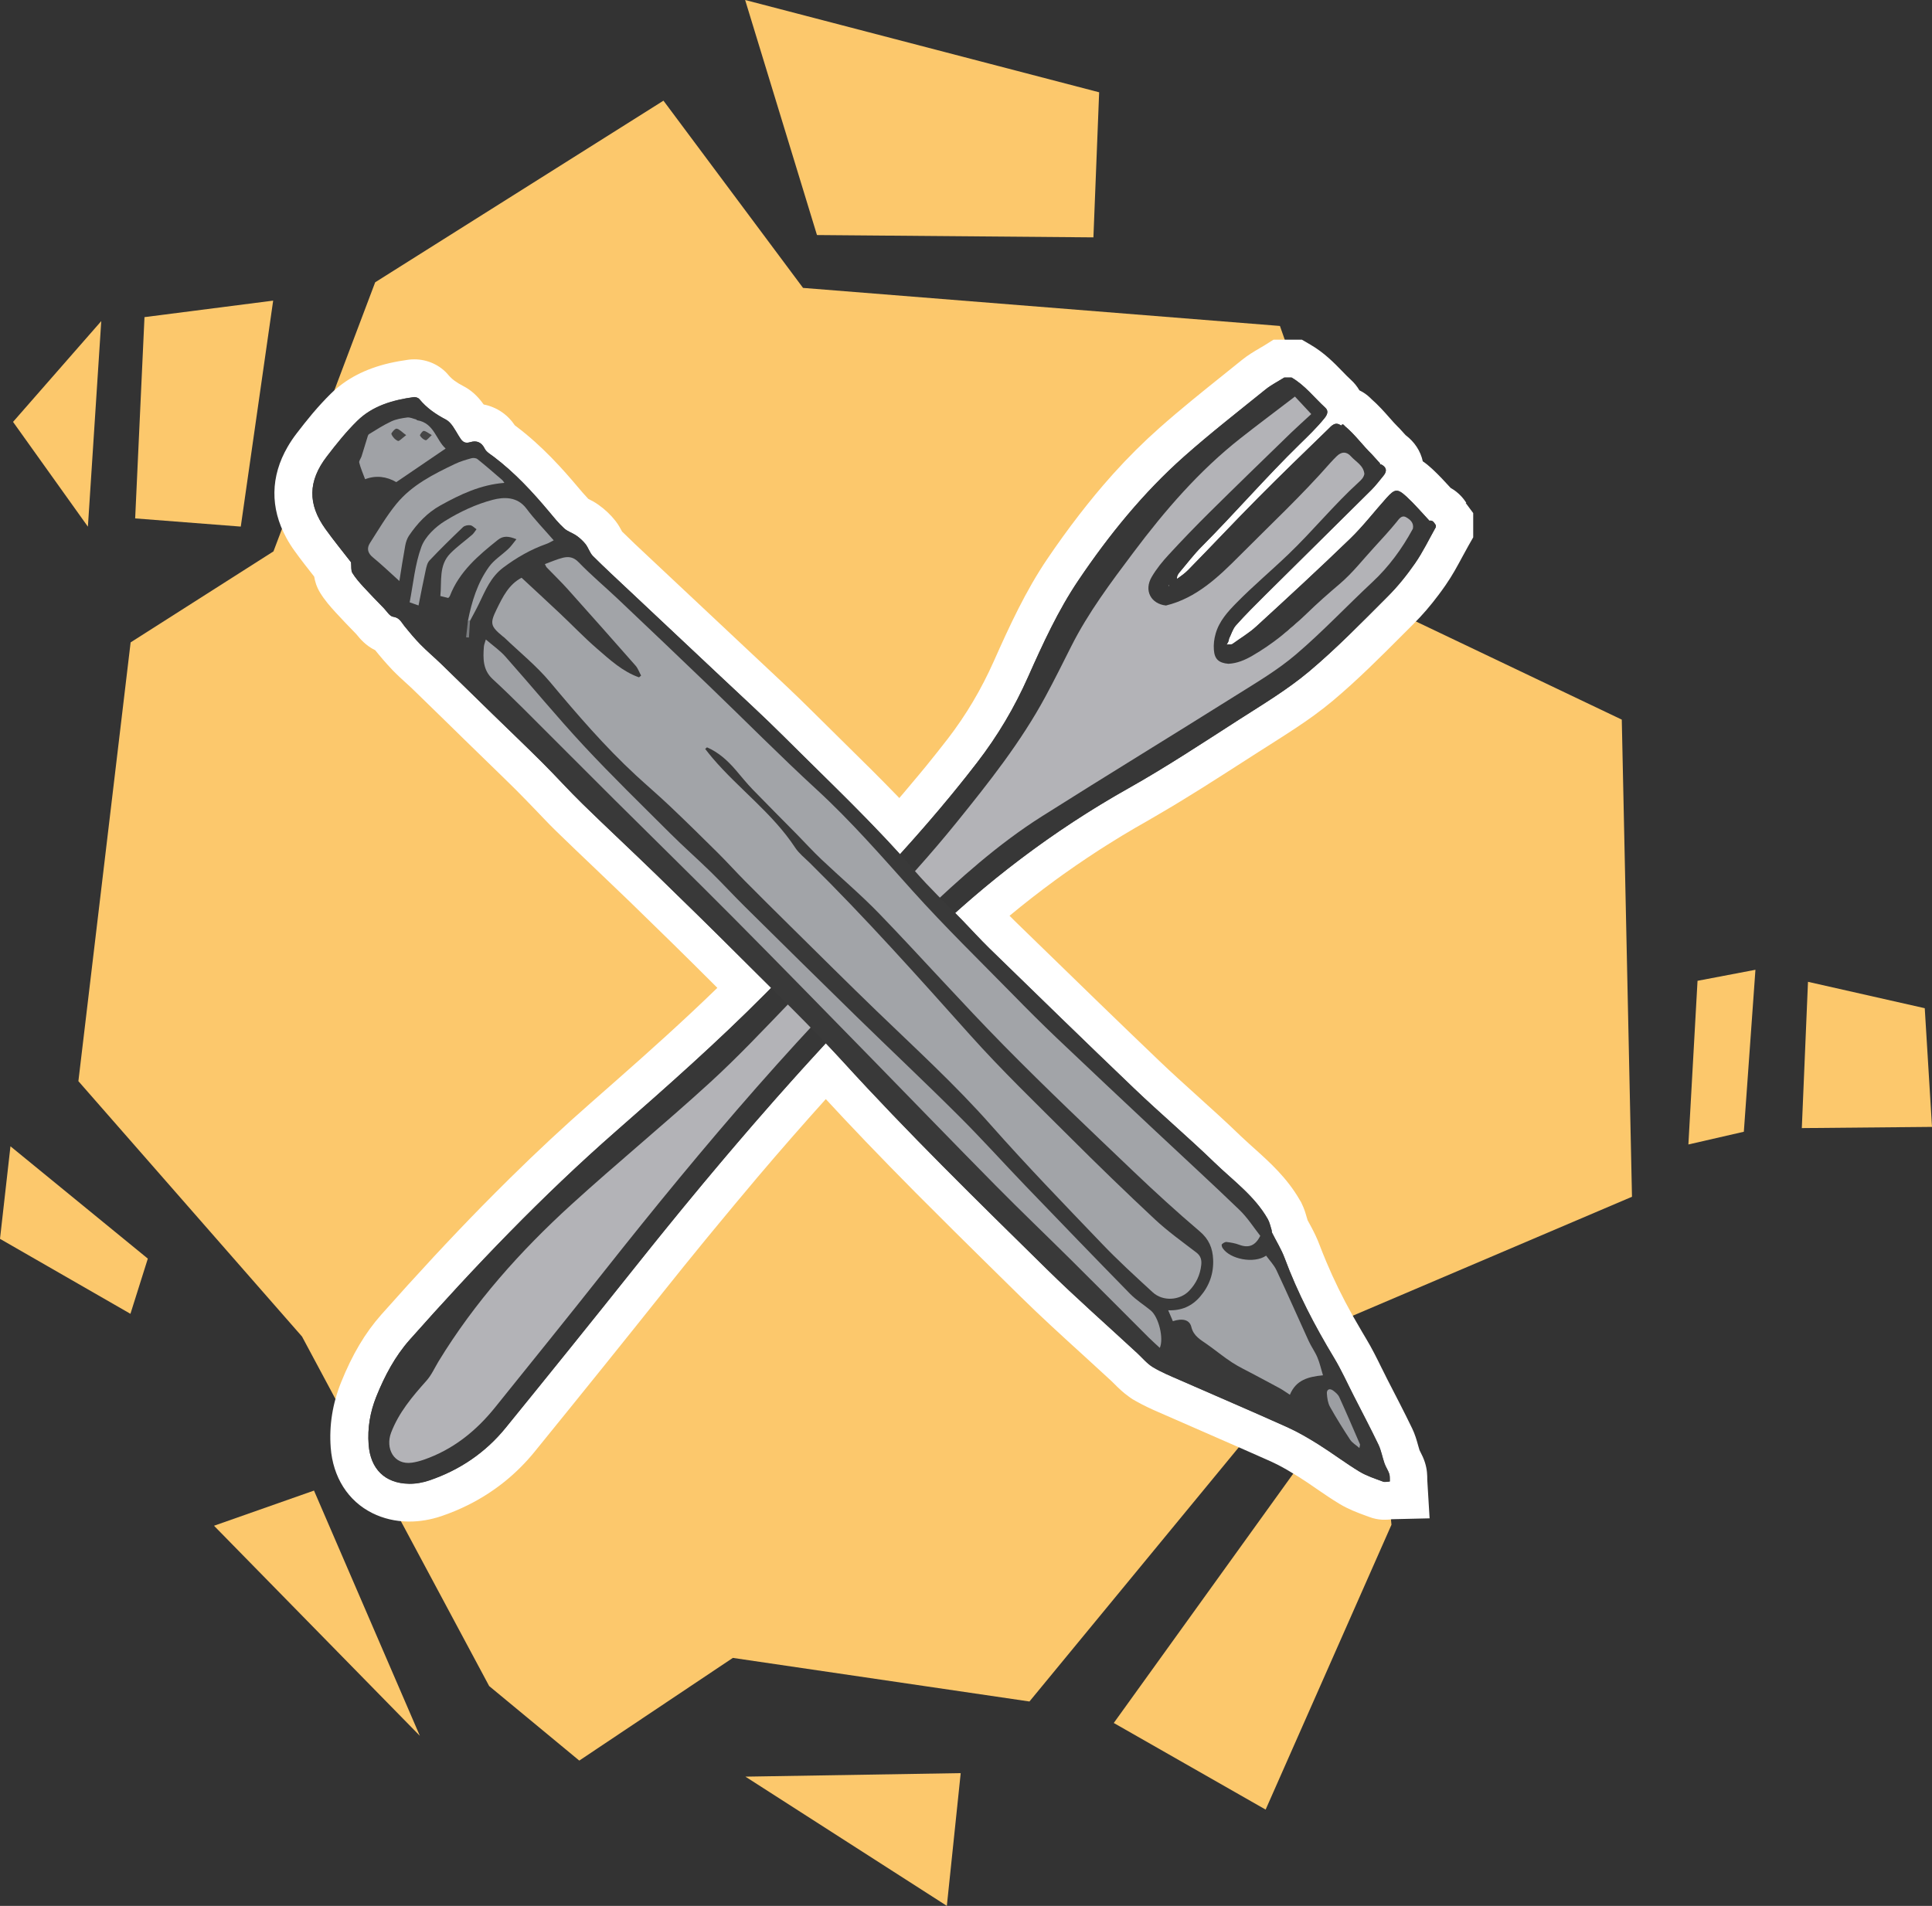
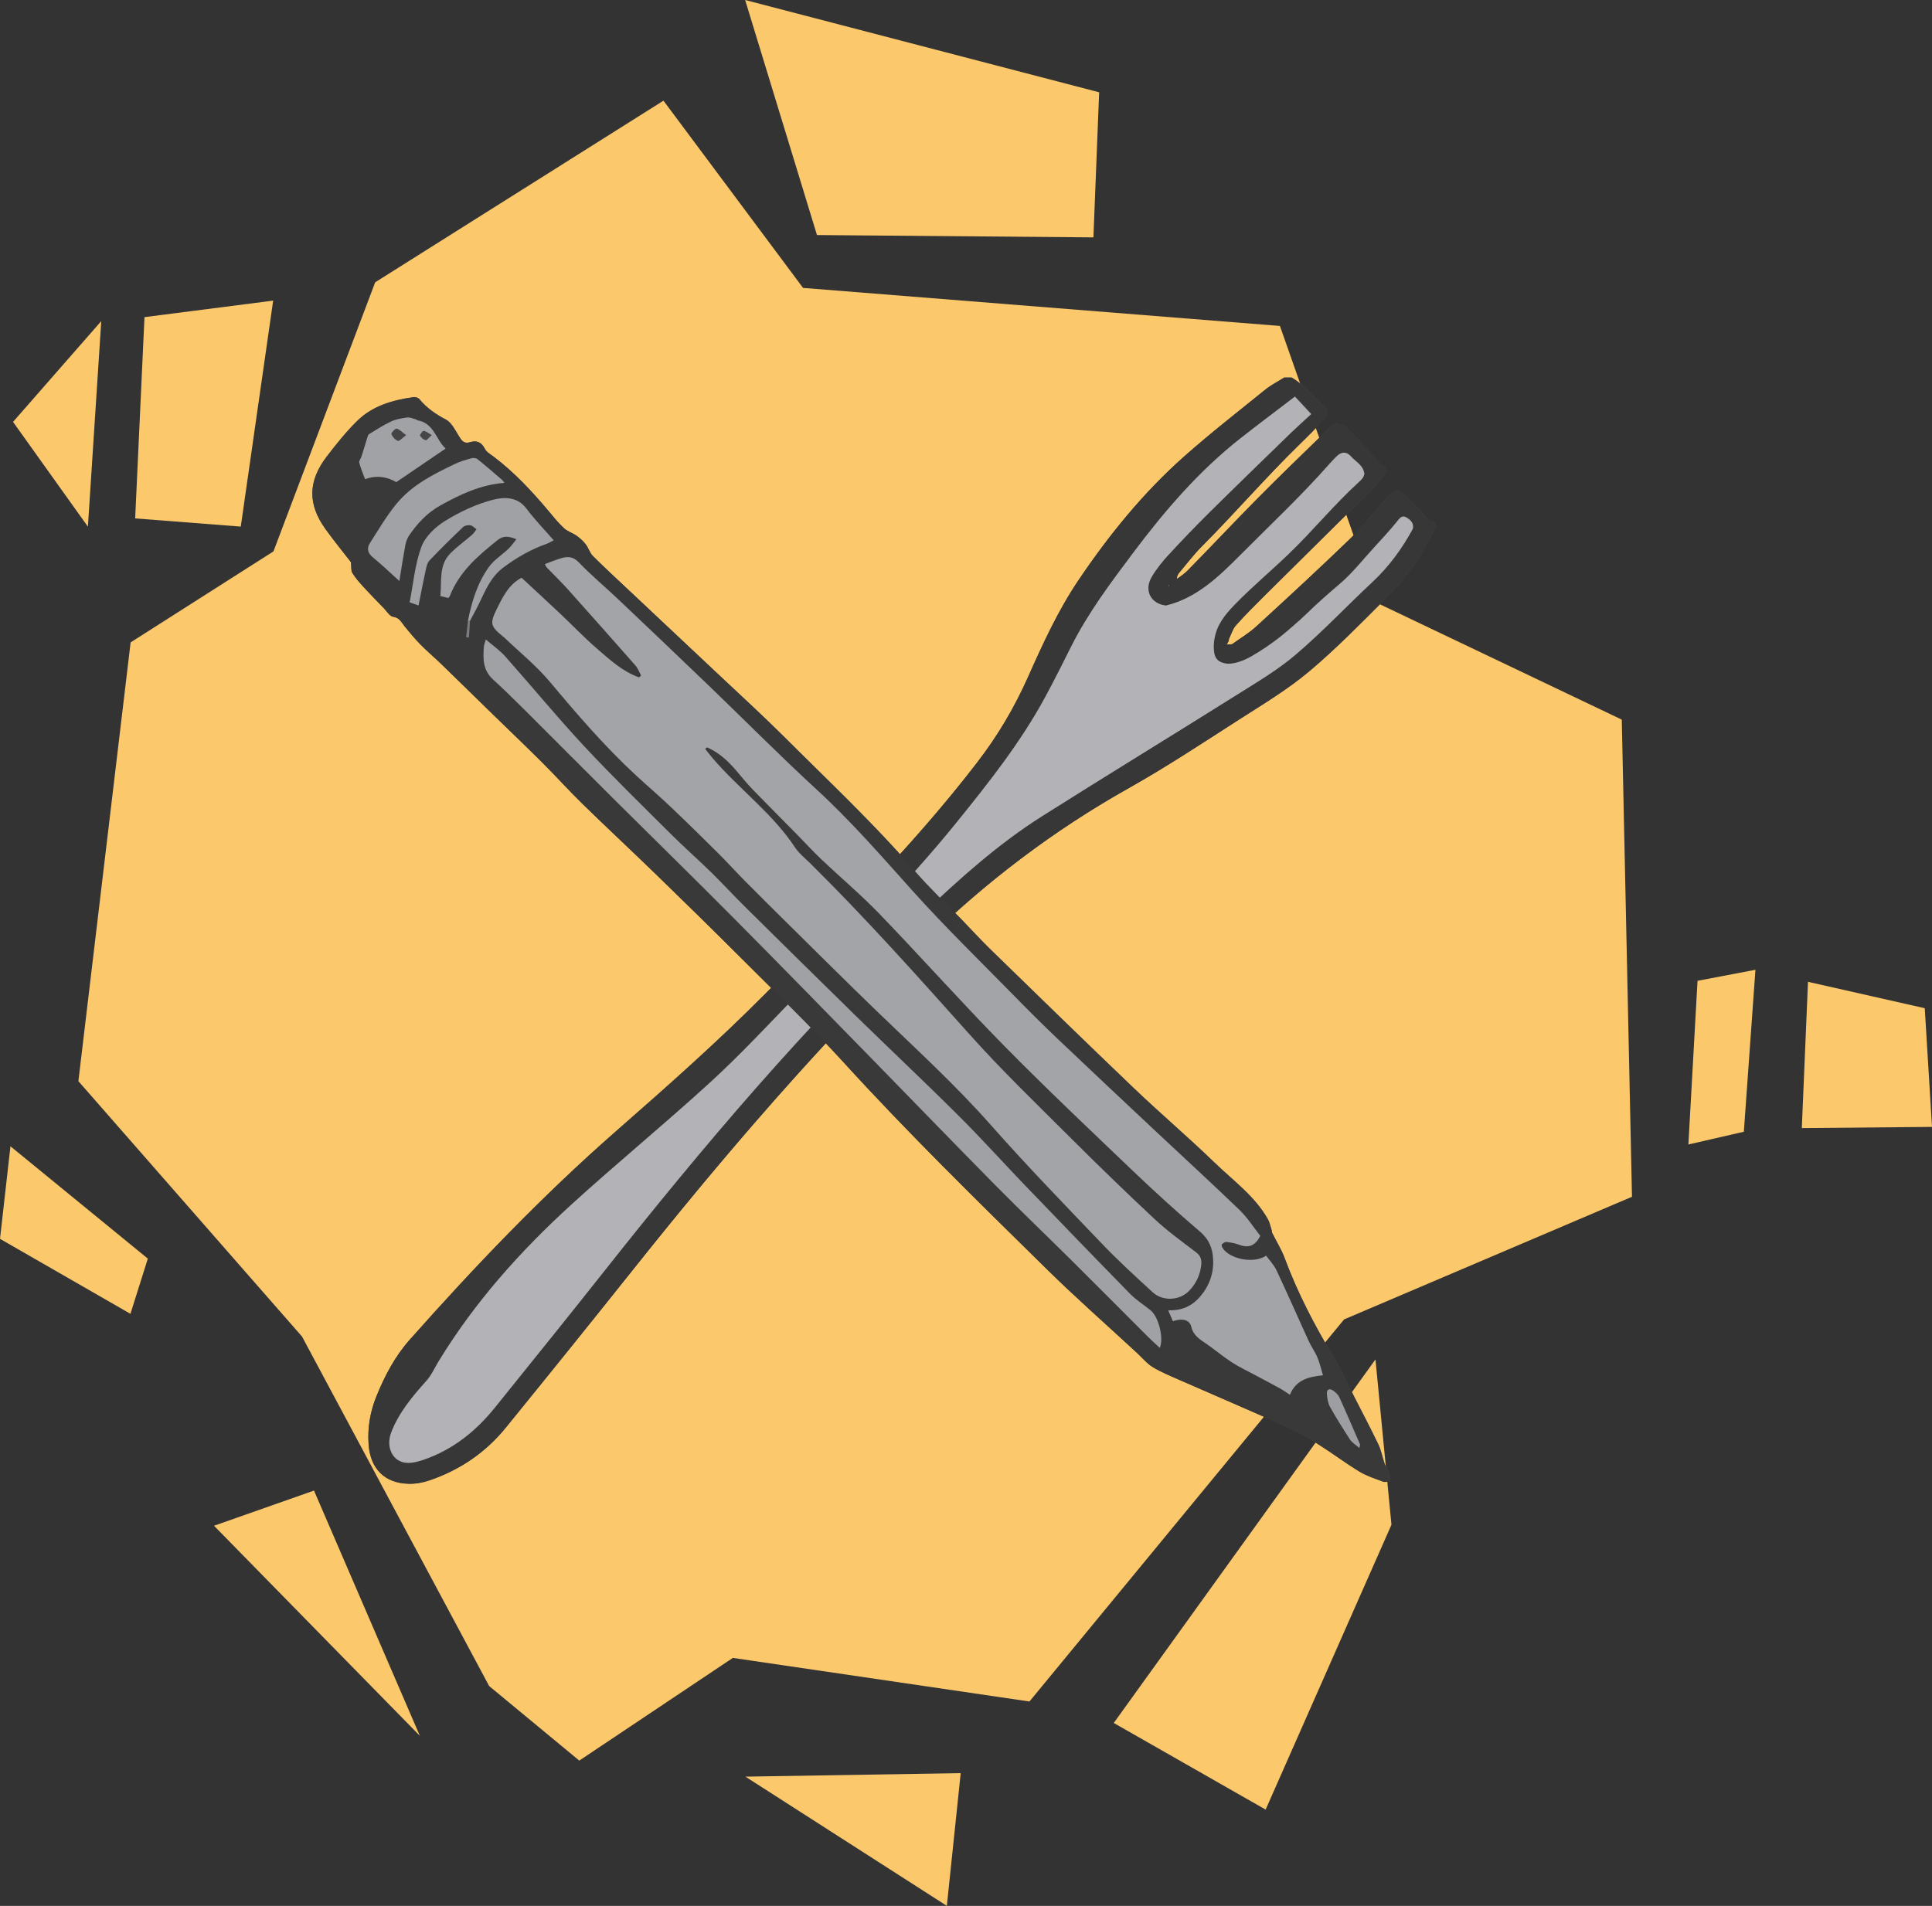
<svg xmlns="http://www.w3.org/2000/svg" id="Ebene_2" viewBox="0 0 306.6 302.54">
  <rect x="0" y="0" width="306.6" height="302.54" fill="#333333" stroke="none" />
  <defs>
    <style>.cls-1{fill:#f9f9f9;}.cls-2{fill:#fff;}.cls-3{fill:#fcc86c;}.cls-4{fill:#a0a2a6;}.cls-5{fill:#9fa1a5;}.cls-6{fill:#9c9ea2;}.cls-7{fill:#b3b3b7;}.cls-8{fill:#dcdcdc;}.cls-9{fill:#373737;}.cls-10{fill:#444;}.cls-11{fill:#a2a4a8;}.cls-12{fill:#464646;}.cls-13{fill:#393939;}.cls-14{fill:#7a7c7f;}</style>
  </defs>
  <g id="Ebene_1-2">
    <g id="Gruppe_516">
      <path id="Pfad_379" class="cls-3" d="m43.39,87.53l-22.66,14.44-8.29,69.65,35.49,40.54,29.7,55.48,14.3,11.83,24.37-16.3,47.07,6.92,49.93-60.65,45.69-19.47-1.62-75.74-38.79-18.5-15.46-43.99-75.68-6.04-22.15-29.72-45.75,28.83-16.14,42.71Z" />
      <path id="Pfad_380" class="cls-3" d="m286.92,155.85l-.98,23.22,20.66-.19-1.15-18.84-18.53-4.19Z" />
      <path id="Pfad_381" class="cls-3" d="m13.94,83.59l-11.87-16.62,14-16-2.12,32.63Z" />
      <path id="Pfad_382" class="cls-3" d="m33.97,242.19l15.86-5.58,16.8,38.93-32.66-33.34Z" />
      <path id="Pfad_383" class="cls-3" d="m118.28,282.02l34.18-.56-2.2,21.07-31.98-20.52Z" />
      <path id="Pfad_384" class="cls-3" d="m276.74,179.65l1.84-25.71-9.19,1.75-1.45,25.98,8.8-2.02Z" />
      <path id="Pfad_385" class="cls-3" d="m129.65,37.31l43.87.37.91-23.03L118.25,0l11.4,37.31Z" />
      <path id="Pfad_386" class="cls-3" d="m22.93,50.33l-1.48,31.96,16.76,1.3,5.14-35.87-20.42,2.62Z" />
      <path id="Pfad_388" class="cls-3" d="m220.82,242.04l-2.54-26.25-41.53,57.71,24.1,13.75,19.97-45.22Z" />
      <path id="Pfad_390" class="cls-3" d="m23.46,199.79L1.66,181.96l-1.66,14.69,20.7,11.9,2.76-8.76Z" />
    </g>
  </g>
  <g id="Ebene_3">
-     <path class="cls-2" d="m232.68,79.81l.06.07c-.18-.27-.43-.64-.79-1.04-.51-.56-1.1-1.03-1.73-1.38-.91-.99-1.85-2.02-2.94-3.03-.53-.49-1.01-.88-1.49-1.2-.35-1.63-1.31-3.09-2.72-4.15l-1.03-1.13-.14-.13c-.44-.43-.91-.96-1.41-1.53-.81-.92-1.72-1.95-2.86-2.95-.05-.06-.11-.11-.17-.17-.51-.5-1.1-.91-1.73-1.21-.36-.62-.82-1.19-1.36-1.68-.43-.39-.88-.85-1.36-1.35-1.27-1.31-2.86-2.94-5.02-4.2l-1.39-.81h-4.5l-1.46.92-.78.46c-.8.47-1.79,1.05-2.77,1.84-.95.77-1.91,1.54-2.87,2.31-3.4,2.72-6.91,5.54-10.27,8.52-2.47,2.19-4.93,4.63-7.28,7.24l-.38.43c-1.67,1.87-3.31,3.86-5.02,6.07-1.76,2.28-3.47,4.65-5.08,7.03-3.41,5.04-5.96,10.56-8.48,16.23-2,4.48-4.39,8.52-7.33,12.34l-.05.06c-.99,1.29-2.07,2.64-3.38,4.26-.27.34-1.16,1.4-1.16,1.4-.79.96-1.6,1.91-2.4,2.86-.23.26-.45.53-.68.79l-.23-.25c-1.43-1.48-2.88-2.94-4.34-4.4l-.53-.52c-1.51-1.5-3.03-3-4.55-4.5-1.47-1.45-2.95-2.9-4.41-4.36-2.45-2.44-4.98-4.8-7.43-7.09-.91-.85-1.82-1.7-2.72-2.55-2.51-2.36-5.02-4.72-7.54-7.08l-8.16-7.66c-1.42-1.33-2.77-2.59-4.08-3.89-.13-.25-.26-.49-.42-.76-.11-.19-.32-.54-.62-.92-.74-.95-1.65-1.82-2.71-2.57-.62-.44-1.2-.74-1.61-.94l-.11-.12c-.5-.52-1.01-1.12-1.49-1.69-2.42-2.88-5.71-6.58-9.79-9.66-.08-.06-.17-.13-.26-.19-.27-.41-.57-.78-.89-1.11-.72-.75-1.56-1.33-2.5-1.73-.5-.22-1.02-.38-1.56-.48,0-.01-.02-.03-.03-.04-.93-1.3-1.97-2.25-3.2-2.88-1.12-.58-1.85-1.13-2.37-1.76-1.29-1.56-3.31-2.49-5.41-2.49-.32,0-.63.02-.93.06-.5.07-.99.15-1.47.23-.51.09-1.03.2-1.53.31-3.87.9-6.93,2.5-9.36,4.89-.94.93-1.89,1.96-2.89,3.14-.43.52-.86,1.04-1.28,1.57-.41.51-.81,1.03-1.2,1.54-.54.7-1.03,1.43-1.45,2.16-2.72,4.69-2.79,9.68-.21,14.42.38.7.82,1.41,1.33,2.11.99,1.38,2.01,2.67,2.99,3.92l.11.14c.12.75.38,1.63.93,2.54.76,1.24,1.63,2.22,2.46,3.13.53.58,1.07,1.15,1.6,1.71.44.45,1.68,1.74,1.68,1.74l.11.13c.48.59,1.39,1.7,2.91,2.44.74.92,1.63,1.98,2.65,3.05l.1.11.11.11c.72.74,1.43,1.38,2.12,2.01.42.38.84.76,1.24,1.16,1.69,1.64,3.38,3.29,5.07,4.94l2.9,2.84,5.99,5.83c.7.68,1.39,1.36,2.08,2.04,1.06,1.06,2.1,2.14,3.14,3.22l1.35,1.41c.64.67,1.28,1.33,1.94,1.97,2.05,2,4.13,3.98,6.21,5.96,1.85,1.76,3.69,3.52,5.52,5.29,2.23,2.17,4.46,4.35,6.69,6.53,2.22,2.18,4.43,4.37,6.62,6.56l.56.56c-5.33,5.18-10.82,10.1-16.04,14.7,0,0-2.95,2.6-4.01,3.53-4.28,3.75-8.51,7.69-12.89,12.01l-.15.15c-1.43,1.41-2.84,2.83-4.25,4.26-5.05,5.15-10.27,10.78-15.98,17.21-2.57,2.9-4.61,6.33-6.4,10.78-1.35,3.35-1.9,6.83-1.64,10.33.35,4.71,2.76,8.5,6.61,10.41,1.73.86,3.64,1.31,5.68,1.34h.22c1.65,0,3.39-.3,5.05-.86,1.45-.49,2.86-1.08,4.21-1.75,2.05-1.02,3.98-2.25,5.73-3.65,1.78-1.42,3.43-3.06,4.88-4.85,7.82-9.63,14.29-17.67,20.36-25.29,2.12-2.66,4.32-5.39,6.73-8.33l1.37-1.66c2.39-2.9,4.5-5.43,6.45-7.74l.35-.42c3.67-4.33,7.33-8.51,10.93-12.51,1.87,2.03,3.83,4.12,5.95,6.33l.35.37c2.48,2.59,5.09,5.26,7.96,8.16l.07.07c2.06,2.07,4.13,4.13,6.2,6.19,3.02,3,6.06,5.98,9.09,8.97l1.21,1.19c3.28,3.23,6.69,6.34,10,9.35,1.49,1.36,2.98,2.72,4.46,4.09.18.17.36.35.53.52.57.57,1.28,1.28,2.23,1.96.23.17.46.34.68.47.17.1.34.2.53.3,1.2.68,2.4,1.23,3.41,1.67l1.08.47c2.08.91,4.16,1.82,6.24,2.73,1.79.78,6.53,2.86,6.53,2.86,1.37.6,2.74,1.2,4.11,1.82.35.16.69.32,1.04.5.96.49,2.02,1.1,3.32,1.91.91.57,1.83,1.2,2.8,1.87l.22.15c.56.38,1.12.77,1.68,1.14.61.4,1.22.8,1.84,1.17,1.42.86,2.87,1.39,4.03,1.82l.69.25c.67.26,1.39.41,2.12.44h.2s.14,0,.14,0c.27,0,.56-.02.81-.04.1,0,.2-.02.33-.04l5.97-.14-.37-6.12v-.1c0-.54,0-1.55-.4-2.74-.2-.61-.44-1.09-.65-1.5l-.18-.36c-.03-.09-.19-.65-.19-.65-.13-.48-.27-.96-.42-1.42-.17-.5-.35-.96-.56-1.39-.65-1.35-1.32-2.68-2-4.01l-1.98-3.85c-.25-.48-.48-.96-.72-1.45l-.15-.29c-.75-1.53-1.53-3.11-2.49-4.7l-.64-1.08c-.5-.85-1-1.71-1.48-2.56-1.62-2.91-2.98-5.69-4.15-8.48-.37-.89-.74-1.79-1.08-2.69-.4-1.07-.88-2.03-1.26-2.75,0,0-.55-1.02-.64-1.18-.02-.09-.05-.18-.08-.27-.03-.1-.06-.2-.09-.3-.15-.53-.37-1.3-.78-2.11l-.09-.2-.19-.31c-2.03-3.55-4.83-6.05-7.3-8.27l-.69-.62c-.47-.42-.93-.85-1.4-1.29l-.08-.08c-2.26-2.19-4.6-4.3-6.86-6.34-1.97-1.78-4-3.61-5.92-5.45-6.48-6.19-13.01-12.55-19.33-18.7l-3.55-3.45c-.32-.31-.63-.62-.94-.94,2.34-1.94,4.74-3.81,7.18-5.6,0,0,.95-.7,1.2-.87.7-.5,1.41-.99,2.11-1.48.59-.4,1.18-.81,1.77-1.2.61-.41,1.21-.81,1.82-1.2.77-.5,1.54-.98,2.33-1.47l.45-.28c.33-.21.66-.41.99-.61,1.41-.85,2.69-1.6,3.92-2.29.43-.24.86-.5,1.29-.75l.63-.37c4.55-2.64,9-5.51,13.3-8.27l2.51-1.61c.64-.41,1.28-.81,1.92-1.22,1.3-.83,2.6-1.65,3.88-2.5,1.11-.73,2.09-1.42,3.01-2.08,1.08-.79,2.06-1.55,2.99-2.33,3.94-3.31,7.55-6.93,11.04-10.43l1.78-1.78c1.36-1.35,2.69-2.89,3.95-4.58.39-.52.78-1.05,1.14-1.58,1.07-1.54,1.89-3.07,2.68-4.54.3-.56.6-1.11.91-1.66l.78-1.37v-3.85l-1.18-1.59Z" />
    <g>
      <path class="cls-12" d="m226.94,82.64s-.05.04-.07.05c-1.21-1.29-2.36-2.65-3.66-3.85-1.44-1.33-1.86-1.26-3.19.22-1.93,2.15-3.7,4.47-5.77,6.47-4.88,4.72-9.88,9.33-14.89,13.92-1.16,1.06-2.54,1.87-3.82,2.8-.29.1-.62-.02-.91.1.21-.29.39-.59.41-.96.36-.72.59-1.56,1.11-2.14,1.5-1.68,3.1-3.27,4.7-4.86,5.6-5.56,11.21-11.09,16.81-16.65.68-.68,1.25-1.46,1.87-2.2.64-.76.52-1.38-.37-1.84-.07-.02-.12,0-.16.04,0-.06,0-.13,0-.19-.43-.48-.86-.95-1.29-1.43-1.47-1.43-2.66-3.12-4.24-4.44-.18-.15-.34-.54-.64-.13-.94-.71-1.53.05-2.07.58-3.73,3.62-7.48,7.24-11.14,10.93-3.73,3.76-7.35,7.63-11.07,11.42-.52.53-1.14.96-1.75,1.4-.07-.39.11-.71.36-1.01,1.18-1.39,2.29-2.87,3.58-4.16,5.26-5.29,10.14-10.95,15.48-16.17,1.36-1.33,2.76-2.67,3.97-4.17.43-.53.71-1.14.12-1.67-1.76-1.61-3.23-3.56-5.34-4.78h-1.16c-1,.63-2.07,1.16-2.97,1.89-4.34,3.51-8.76,6.95-12.93,10.65-6.49,5.76-11.95,12.5-16.77,19.65-3.2,4.74-5.64,10.06-7.98,15.32-2.17,4.88-4.81,9.34-8.08,13.59-3.88,5.05-8,9.88-12.26,14.58-5.88-6.49-12.24-12.5-18.44-18.69-3.26-3.25-6.67-6.36-10.02-9.52-4.82-4.54-9.66-9.08-14.49-13.62-1.94-1.83-3.9-3.63-5.79-5.52-.51-.51-.71-1.3-1.16-1.88-.4-.51-.9-.96-1.43-1.34-.62-.44-1.42-.66-1.97-1.17-.87-.79-1.62-1.72-2.37-2.63-2.67-3.18-5.48-6.22-8.81-8.74-.51-.39-1.17-.75-1.42-1.28-.51-1.05-1.33-1.33-2.25-1.04-1.12.34-1.43-.28-1.9-1.03-.58-.93-1.14-2.09-2.02-2.55-1.63-.85-3.05-1.84-4.21-3.25-.17-.21-.61-.35-.89-.31-3.32.46-6.52,1.37-8.97,3.78-1.75,1.72-3.31,3.67-4.81,5.63-3.01,3.92-3.06,7.59-.22,11.53,1.33,1.85,2.77,3.61,4.06,5.28.07.68-.03,1.28.21,1.68.49.8,1.13,1.52,1.77,2.22,1.05,1.15,2.14,2.25,3.22,3.37.47.49.92,1.28,1.47,1.36,1.02.14,1.3.86,1.8,1.48.81,1.01,1.64,2,2.55,2.93,1.04,1.06,2.18,2.02,3.25,3.05,2.73,2.65,5.44,5.31,8.16,7.97,2.65,2.58,5.32,5.13,7.94,7.74,2.16,2.15,4.2,4.43,6.38,6.56,3.87,3.78,7.84,7.47,11.72,11.24,4.48,4.36,8.95,8.73,13.37,13.15,1.6,1.61,3.22,3.2,4.83,4.8-.33.33-.65.66-.98.99-7.53,7.59-15.57,14.7-23.62,21.75-11.71,10.26-22.42,21.47-32.73,33.09-2.37,2.67-4,5.77-5.32,9.04-.98,2.44-1.42,4.98-1.22,7.64.29,3.84,2.57,6.14,6.41,6.2,1.08.02,2.22-.19,3.24-.54,4.81-1.64,8.89-4.4,12.1-8.35,6.81-8.38,13.59-16.79,20.32-25.24,9.77-12.28,19.85-24.27,30.48-35.78.88.93,1.77,1.85,2.63,2.8,10.41,11.43,21.45,22.22,32.46,33.06,4.64,4.57,9.54,8.88,14.33,13.31.82.76,1.55,1.66,2.48,2.23,1.36.82,2.86,1.43,4.32,2.07,5.64,2.48,11.3,4.9,16.92,7.42,1.76.79,3.45,1.77,5.08,2.8,2.19,1.37,4.26,2.95,6.47,4.29,1.15.7,2.48,1.12,3.76,1.6.3.12.7-.01,1.06-.03-.02-.4.03-.84-.09-1.21-.19-.57-.55-1.07-.75-1.64-.35-.99-.52-2.06-.97-3-1.25-2.6-2.6-5.16-3.91-7.73-1.04-2.03-1.97-4.12-3.15-6.07-3.05-5.06-5.77-10.27-7.83-15.82-.52-1.39-1.33-2.67-1.99-4.01-.06-.12-.03-.28-.07-.42-.19-.59-.31-1.22-.61-1.75-2.08-3.66-5.49-6.1-8.44-8.95-4.16-4.03-8.59-7.78-12.78-11.79-7.69-7.35-15.3-14.78-22.92-22.19-1.47-1.44-2.86-2.97-4.29-4.45-.39-.4-.79-.8-1.18-1.2,8.46-7.6,17.58-14.23,27.55-19.83,5.95-3.35,11.67-7.13,17.42-10.82,3.81-2.44,7.73-4.79,11.18-7.68,4.38-3.68,8.39-7.81,12.44-11.86,1.63-1.62,3.09-3.44,4.4-5.33,1.25-1.81,2.21-3.82,3.29-5.74v-.29c-.24-.33-.4-.76-.92-.74Zm-24.16,18.75c1.45-1.23,2.89-2.46,4.32-3.71-1.37,1.32-2.81,2.56-4.32,3.71Zm20.11-19.34s-.02,0-.03-.01c0,0,0,0,.01-.01,0,0,.01.02.02.03Z" />
      <g id="uNZznt">
        <g>
          <path class="cls-1" d="m185.75,92.94l-.47.33c.06-.21.12-.41.18-.62.1.09.19.19.29.28Z" />
          <path class="cls-9" d="m226.94,82.64s-.05.04-.07.05c-1.21-1.29-2.36-2.65-3.66-3.85-1.45-1.33-1.86-1.26-3.19.22-1.93,2.15-3.7,4.47-5.77,6.47-4.88,4.72-9.88,9.33-14.89,13.92-1.16,1.06-2.54,1.87-3.82,2.8-.29.1-.62-.02-.91.1.21-.29.39-.59.41-.96.36-.72.59-1.56,1.11-2.14,1.5-1.68,3.1-3.27,4.7-4.86,5.6-5.56,11.21-11.09,16.81-16.65.68-.67,1.25-1.46,1.87-2.2.64-.76.52-1.38-.37-1.84-.07-.02-.12,0-.16.04,0-.06,0-.13,0-.19-.43-.48-.86-.95-1.29-1.43-1.47-1.43-2.66-3.12-4.24-4.44-.18-.15-.34-.54-.64-.12-.94-.71-1.53.05-2.07.58-3.73,3.62-7.48,7.24-11.14,10.94-3.73,3.76-7.35,7.63-11.07,11.42-.52.53-1.14.96-1.75,1.4-.07-.39.11-.71.36-1.01,1.18-1.39,2.29-2.87,3.58-4.16,5.26-5.29,10.14-10.95,15.48-16.17,1.36-1.33,2.76-2.67,3.97-4.17.43-.53.71-1.14.12-1.67-1.76-1.61-3.23-3.56-5.34-4.78h-1.16c-1,.63-2.07,1.16-2.97,1.89-4.34,3.51-8.76,6.95-12.93,10.65-6.49,5.76-11.95,12.5-16.77,19.65-3.2,4.74-5.64,10.06-7.98,15.32-2.17,4.88-4.81,9.34-8.08,13.59-10.18,13.24-21.99,24.98-33.69,36.78-7.53,7.59-15.57,14.7-23.62,21.75-11.71,10.26-22.42,21.47-32.73,33.09-2.37,2.67-4,5.77-5.32,9.04-.98,2.44-1.42,4.98-1.22,7.64.29,3.84,2.57,6.14,6.41,6.2,1.08.02,2.22-.19,3.24-.54,4.81-1.64,8.89-4.4,12.1-8.35,6.81-8.38,13.59-16.79,20.32-25.24,14.36-18.05,29.36-35.52,45.88-51.68,9.86-9.66,20.67-17.87,32.68-24.62,5.95-3.35,11.67-7.13,17.42-10.83,3.81-2.44,7.73-4.79,11.18-7.68,4.38-3.68,8.39-7.81,12.44-11.86,1.63-1.62,3.09-3.44,4.4-5.33,1.25-1.81,2.21-3.82,3.29-5.74v-.29c-.24-.33-.4-.76-.92-.74Zm-41.48,10.38s-.02-.09-.04-.14c.04.03.08.06.12.08-.03.02-.06.03-.08.06Zm38.57-9.18c-.29.19-.46.49-.63.78-1.64,2.8-3.5,5.42-5.9,7.64-1.42,1.31-2.76,2.7-4.1,4.09-4.4,4.56-9.09,8.76-14.64,11.94-1.67.96-3.31,2-4.86,3.13-5.39,3.94-11.35,6.94-17,10.45-5.61,3.49-11.26,6.9-16.64,10.76-7.72,5.54-14.21,12.44-21.11,18.89-5.29,4.94-9.92,10.52-14.8,15.85-4.2,4.59-8.33,9.24-12.34,13.98-9.66,11.42-18.76,23.28-28.16,34.9-2.91,3.6-5.56,7.42-9.01,10.55-2.62,2.37-5.6,4.12-9.05,4.93-2.26.53-4.11-1.17-3.61-3.34.3-1.34.72-2.69,1.68-3.8,1.64-1.88,3.34-3.83,4.55-5.92,3.97-6.86,9-12.86,14.11-18.83,2.89-3.38,6.34-6.19,9.43-9.37,3.9-4.01,8.22-7.57,12.52-11.15,4.85-4.05,9.68-8.1,14.14-12.6,8.59-8.66,16.76-17.73,25.41-26.34.17-.17.32-.36.48-.54,4.4-5.06,8.54-10.32,12.73-15.55,3.67-4.58,6.9-9.46,9.52-14.65,3.36-6.65,7.02-13.09,11.43-19.07,5.18-7.03,10.66-13.81,17.43-19.44,2.82-2.35,5.81-4.48,8.69-6.74.65-.51,1.18-.44,1.77.14,1.16,1.15,1.18,1.72-.17,2.81-2.97,2.41-5.64,5.12-8.35,7.8-1.14,1.12-2.01,2.48-3.22,3.52-3.53,3.02-6.44,6.64-9.76,9.86-1.22,1.19-2.33,2.6-2.63,4.41-.32,1.95,1.37,3.68,3.12,3.24.65-.07,1.36.01,1.91-.25,1.29-.63,2.55-1.35,3.73-2.16,4.5-3.13,8.09-7.25,11.99-11.05,3.62-3.52,7.37-6.89,11.13-10.4.59.68,1.59,1.84,2.59,2.99-1.64,1.63-3.28,3.26-4.93,4.89-4.66,4.61-9.34,9.2-13.97,13.84-1.39,1.39-2.72,2.87-3.9,4.44-1.09,1.45-1.61,3.18-1.34,5.05.24,1.59.95,2.18,2.61,2.23,2.23.09,4.05-1.05,5.59-2.34,5.18-4.37,10.29-8.82,15.24-13.44,2.58-2.4,4.76-5.23,7.17-7.92.41.52.78.96,1.12,1.42.08.11.13.26.17.4-.05,0-.09.01-.13,0Z" />
          <path class="cls-13" d="m70.88,227.44c0,1.36-2.88,3.9-4.4,3.87-1.12-.02-3.43-2.51-3.39-3.65.04-1.28,2.7-4.09,3.87-4.09,2.18,0,3.93,1.73,3.93,3.87Z" />
          <path class="cls-8" d="m67.19,226.84c-.63.36-1.26.71-1.89,1.07-.09-.48-.18-.96-.27-1.44.64-.11,1.28-.22,1.92-.33l.24.71Z" />
          <path class="cls-7" d="m224.2,83.96c-1.71,3.16-3.8,6.01-6.44,8.47-4.05,3.78-7.86,7.84-12.07,11.43-2.87,2.46-6.19,4.42-9.41,6.44-10.28,6.46-20.65,12.78-30.91,19.27-6.96,4.4-13.05,9.88-19.01,15.54-18.41,17.5-34.76,36.81-50.49,56.7-5.71,7.23-11.51,14.39-17.28,21.57-3.05,3.8-6.73,6.75-11.39,8.35-.59.2-1.2.36-1.81.45-2.92.42-4.26-2.3-3.32-4.77,1.22-3.19,3.36-5.72,5.6-8.23.79-.88,1.29-2.02,1.91-3.05,5.72-9.39,12.97-17.51,21.05-24.88,7.2-6.56,14.74-12.74,21.93-19.31,4.52-4.12,8.72-8.6,12.97-13.01,8.94-9.27,18.13-18.31,26.24-28.34,5.14-6.36,10.24-12.79,14.15-20.04,1.42-2.63,2.75-5.3,4.09-7.97,2.7-5.36,6.29-10.13,9.87-14.9,4.99-6.65,10.4-12.93,16.98-18.11,2.69-2.12,5.43-4.16,8.64-6.62.82.88,1.64,1.76,2.59,2.78-1.27,1.18-2.28,2.07-3.24,3-4.32,4.2-8.65,8.39-12.93,12.63-2.19,2.17-4.34,4.4-6.43,6.67-1.01,1.09-1.97,2.27-2.72,3.55-1.26,2.15-.14,4.27,2.26,4.54,4.86-1.18,8.37-4.58,11.67-7.89,4.85-4.88,9.89-9.59,14.43-14.77.32-.36.66-.7,1-1.04.77-.75,1.55-.77,2.26.02.78.87,1.99,1.43,2.13,2.79-.1.56-.48.94-.87,1.29-3.95,3.6-7.32,7.76-11.17,11.45-2.7,2.59-5.58,5.01-8.21,7.68-1.41,1.43-2.79,2.93-3.36,4.96-.24.85-.34,1.7-.27,2.57.11,1.45.76,2.05,2.3,2.19,1.39-.07,2.61-.59,3.79-1.27,3.19-1.85,6.02-4.15,8.65-6.71,1.69-1.65,3.46-3.2,5.26-4.73,2.02-1.73,3.65-3.83,5.44-5.78,1.2-1.31,2.41-2.62,3.54-4,.38-.47.8-1.17,1.51-.78.65.36,1.28.89,1.09,1.83Z" />
        </g>
      </g>
      <g id="_2WK0NU">
        <g>
          <path class="cls-13" d="m55.72,89.27c-1.29-1.67-2.74-3.44-4.06-5.28-2.84-3.95-2.79-7.61.22-11.53,1.5-1.96,3.06-3.9,4.81-5.63,2.45-2.41,5.65-3.31,8.97-3.78.28-.04.72.1.89.31,1.16,1.41,2.58,2.39,4.21,3.25.88.46,1.45,1.62,2.02,2.55.47.75.78,1.37,1.9,1.03.92-.28,1.75,0,2.25,1.04.26.53.91.9,1.42,1.28,3.33,2.52,6.14,5.55,8.81,8.74.76.91,1.51,1.84,2.38,2.63.55.5,1.35.73,1.97,1.17.53.37,1.03.83,1.43,1.34.45.58.66,1.37,1.16,1.88,1.89,1.88,3.85,3.69,5.79,5.51,4.83,4.54,9.66,9.07,14.49,13.62,3.35,3.16,6.76,6.26,10.02,9.52,7.01,7,14.26,13.78,20.75,21.3,2.39,2.76,5.06,5.28,7.6,7.92,1.43,1.48,2.81,3.01,4.29,4.45,7.62,7.42,15.23,14.85,22.92,22.19,4.19,4,8.62,7.76,12.78,11.79,2.94,2.85,6.36,5.29,8.44,8.95.3.53.42,1.16.61,1.75.04.13,0,.3.07.42.67,1.34,1.48,2.62,1.99,4.01,2.06,5.55,4.78,10.76,7.83,15.82,1.18,1.95,2.11,4.04,3.15,6.07,1.31,2.57,2.66,5.12,3.91,7.73.45.94.62,2.01.97,3,.2.56.56,1.07.75,1.64.12.37.07.8.09,1.21-.35.02-.75.14-1.06.03-1.27-.48-2.6-.9-3.76-1.6-2.21-1.34-4.28-2.91-6.47-4.29-1.64-1.03-3.32-2.01-5.08-2.8-5.62-2.53-11.28-4.94-16.92-7.42-1.46-.64-2.96-1.25-4.32-2.07-.93-.56-1.66-1.47-2.48-2.23-4.78-4.43-9.69-8.74-14.33-13.31-11.01-10.83-22.05-21.62-32.46-33.06-5.16-5.66-10.7-10.97-16.12-16.4-4.42-4.42-8.89-8.8-13.37-13.15-3.88-3.77-7.85-7.46-11.72-11.24-2.18-2.13-4.22-4.4-6.38-6.56-2.62-2.61-5.29-5.16-7.94-7.74-2.72-2.65-5.43-5.32-8.16-7.96-1.07-1.03-2.21-1.99-3.25-3.05-.9-.92-1.73-1.92-2.55-2.93-.5-.62-.78-1.34-1.8-1.48-.54-.08-.99-.87-1.47-1.36-1.08-1.11-2.17-2.22-3.22-3.37-.64-.7-1.28-1.42-1.77-2.22-.24-.39-.14-.99-.21-1.68Z" />
          <path class="cls-11" d="m82.76,91.7c2.04,1.9,4.05,3.74,6.03,5.61,2,1.88,3.9,3.88,5.97,5.67,2.04,1.76,4.05,3.63,6.65,4.54.11-.09.22-.18.33-.28-.29-.53-.49-1.13-.88-1.58-3.57-4.06-7.16-8.11-10.76-12.13-1.07-1.19-2.22-2.3-3.33-3.45-.12-.13-.18-.32-.3-.54.99-.36,1.89-.76,2.83-1,.93-.23,1.73-.13,2.54.72,1.98,2.05,4.18,3.89,6.25,5.85,4.81,4.56,9.62,9.13,14.4,13.73,5.71,5.49,11.29,11.14,17.12,16.5,5.46,5.02,10.3,10.59,15.24,16.1,5.12,5.7,10.62,11.05,15.98,16.52,2.24,2.29,4.5,4.55,6.82,6.76,5.22,4.97,10.48,9.9,15.73,14.83,4.45,4.18,8.95,8.29,13.34,12.53,1.27,1.23,2.24,2.77,3.28,4.09-.77,1.56-1.83,1.99-3.34,1.42-.63-.24-1.33-.36-2-.44-.24-.03-.56.17-.75.36-.09.09,0,.44.12.61,1.15,1.75,4.95,2.53,6.9,1.2.55.76,1.24,1.46,1.64,2.31,1.75,3.72,3.4,7.49,5.11,11.23.41.9,1.01,1.71,1.39,2.62.37.87.57,1.81.88,2.83-2.35.23-4.28.74-5.25,3.09-.59-.38-1.07-.73-1.59-1.02-1.35-.74-2.73-1.46-4.09-2.19-1.16-.62-2.37-1.19-3.47-1.9-1.37-.89-2.64-1.95-3.98-2.89-1.05-.74-2.15-1.3-2.51-2.77-.29-1.16-1.41-1.4-2.93-.91-.23-.54-.46-1.08-.74-1.73,2.12.08,3.77-.65,5.09-2.2,1.46-1.71,2.14-3.67,2.04-5.89-.08-1.77-.66-3.19-2.12-4.43-3.6-3.06-7.09-6.25-10.51-9.51-6.92-6.61-13.87-13.18-20.58-20-6.71-6.82-13.07-13.97-19.71-20.86-2.93-3.04-6.18-5.78-9.25-8.69-1.33-1.26-2.56-2.61-3.84-3.92-2.35-2.39-4.73-4.76-7.06-7.17-.95-.98-1.8-2.05-2.69-3.09-1.29-1.5-2.73-2.81-4.56-3.6-.1.08-.19.17-.29.25.38.48.76.97,1.15,1.43,4.19,4.92,9.53,8.77,13.13,14.24.6.91,1.5,1.62,2.29,2.39,8.88,8.76,17.17,18.07,25.48,27.36,5.03,5.62,10.48,10.87,15.82,16.2,4.42,4.42,8.91,8.77,13.48,13.04,2.06,1.92,4.36,3.57,6.6,5.28.72.55.86,1.21.77,2-.17,1.57-.81,2.92-1.9,4.06-1.48,1.56-4.17,1.75-5.8.25-2.78-2.55-5.57-5.1-8.17-7.83-5.91-6.17-11.85-12.31-17.51-18.71-5.67-6.42-11.98-12.17-18.12-18.1-4.61-4.45-9.14-8.97-13.7-13.47-2.39-2.36-4.77-4.72-7.13-7.1-1.5-1.51-2.93-3.1-4.44-4.6-2.49-2.47-4.99-4.93-7.53-7.34-1.77-1.68-3.62-3.26-5.41-4.91-4.94-4.57-9.31-9.65-13.62-14.8-2.16-2.58-4.83-4.73-7.27-7.07-.08-.08-.18-.14-.27-.21-1.95-1.61-2.03-2.06-.92-4.32.96-1.96,1.92-3.91,3.93-4.96Z" />
          <path class="cls-5" d="m184.06,213.96c-.6-.56-1.2-1.08-1.76-1.64-4.07-4.07-8.12-8.15-12.21-12.21-4.06-4.03-8.2-7.98-12.21-12.05-6.54-6.62-13-13.32-19.5-19.97-7.28-7.44-14.54-14.9-21.88-22.29-6.31-6.36-12.72-12.62-19.07-18.94-4.81-4.78-9.58-9.6-14.39-14.39-1.59-1.58-3.2-3.15-4.85-4.67-1.57-1.44-1.54-3.27-1.4-5.14.02-.33.17-.65.31-1.15,1.1.95,2.23,1.73,3.11,2.72,4.17,4.7,8.16,9.56,12.44,14.16,4.44,4.77,9.12,9.32,13.73,13.92,2.1,2.1,4.34,4.06,6.46,6.14,1.82,1.78,3.55,3.67,5.36,5.46,5.88,5.82,11.77,11.63,17.69,17.42,5.4,5.28,10.9,10.45,16.24,15.78,3.65,3.63,7.09,7.47,10.66,11.18,5.5,5.72,11,11.42,16.55,17.09.98,1,2.2,1.75,3.29,2.65,1.26,1.05,2.09,4.44,1.42,5.94Z" />
          <path class="cls-5" d="m74.26,98.53c.61-3.05,1.51-6.01,3.34-8.55.8-1.11,2.05-1.88,3.07-2.85.44-.41.78-.92,1.28-1.53-1.21-.51-2.09-.58-2.94.1-3.11,2.48-6.13,5.04-7.62,8.91-.04.1-.14.17-.25.31-.39-.09-.79-.19-1.26-.31.25-2.34-.29-4.87,1.6-6.78,1.06-1.07,2.3-1.95,3.44-2.94.28-.24.47-.58.7-.88-.33-.22-.63-.58-.98-.63-.37-.06-.9.05-1.16.29-1.81,1.73-3.6,3.48-5.32,5.3-.36.38-.49,1.02-.61,1.57-.4,1.81-.74,3.64-1.13,5.57-.49-.17-.9-.32-1.41-.5.58-2.97.84-6.03,1.86-8.8.6-1.63,2.22-3.17,3.76-4.12,2.33-1.44,4.92-2.66,7.56-3.35,1.72-.45,3.89-.56,5.35,1.39,1.29,1.73,2.81,3.29,4.33,5.04-.44.22-.78.44-1.16.57-2.49.88-4.73,2.17-6.85,3.76-1.98,1.49-2.83,3.62-3.84,5.71-.44.92-.94,1.81-1.42,2.71-.1.09-.21.1-.33.03Z" />
          <path class="cls-4" d="m63.38,92.23c-1.4-1.26-2.75-2.56-4.2-3.75-.85-.69-1-1.45-.47-2.28,1.35-2.11,2.63-4.3,4.21-6.23,2.45-2.98,5.86-4.69,9.27-6.32.83-.4,1.73-.66,2.62-.91.29-.08.73-.04.95.13,1.34,1.07,2.63,2.2,3.93,3.32.13.11.22.28.35.46-3.77.29-7,1.83-10.15,3.58-2.09,1.16-3.66,2.85-4.98,4.79-.31.46-.5,1.04-.6,1.58-.35,1.91-.64,3.82-.93,5.62Z" />
          <path class="cls-4" d="m70.72,71.2c-2.67,1.82-5.21,3.54-7.83,5.33-1.52-.89-3.23-1.12-4.95-.46-.33-.9-.71-1.75-.93-2.63-.07-.28.26-.66.37-1.01.3-.95.58-1.91.88-2.86.07-.23.13-.55.31-.66,1.16-.71,2.31-1.45,3.53-2.02.77-.36,1.67-.51,2.53-.62.45-.05.93.19,1.4.31.07.02.12.12.18.13,2.69.44,2.99,3.14,4.51,4.49Z" />
          <path class="cls-6" d="m215.74,229.86c-.58-.51-1.15-.83-1.47-1.31-1.12-1.71-2.21-3.45-3.21-5.24-.33-.6-.44-1.37-.49-2.08-.05-.66.4-.91.97-.51.39.28.81.64,1,1.06,1.13,2.48,2.2,4.98,3.28,7.48.04.08-.03.21-.09.6Z" />
          <path class="cls-14" d="m74.26,98.53c.11,0,.22-.02.33-.03-.06.9-.11,1.8-.17,2.7-.15-.01-.3-.02-.45-.03l.29-2.64Z" />
          <path class="cls-10" d="m64.45,69.08c-.63.46-1.09,1-1.3.91-.44-.18-.86-.64-1.04-1.08-.07-.16.59-.91.83-.87.45.08.83.54,1.51,1.03Z" />
          <path class="cls-12" d="m68.53,69.06c-.48.42-.79.86-.98.82-.35-.09-.72-.42-.9-.74-.06-.11.4-.75.59-.74.36.02.71.34,1.29.67Z" />
        </g>
      </g>
    </g>
  </g>
</svg>